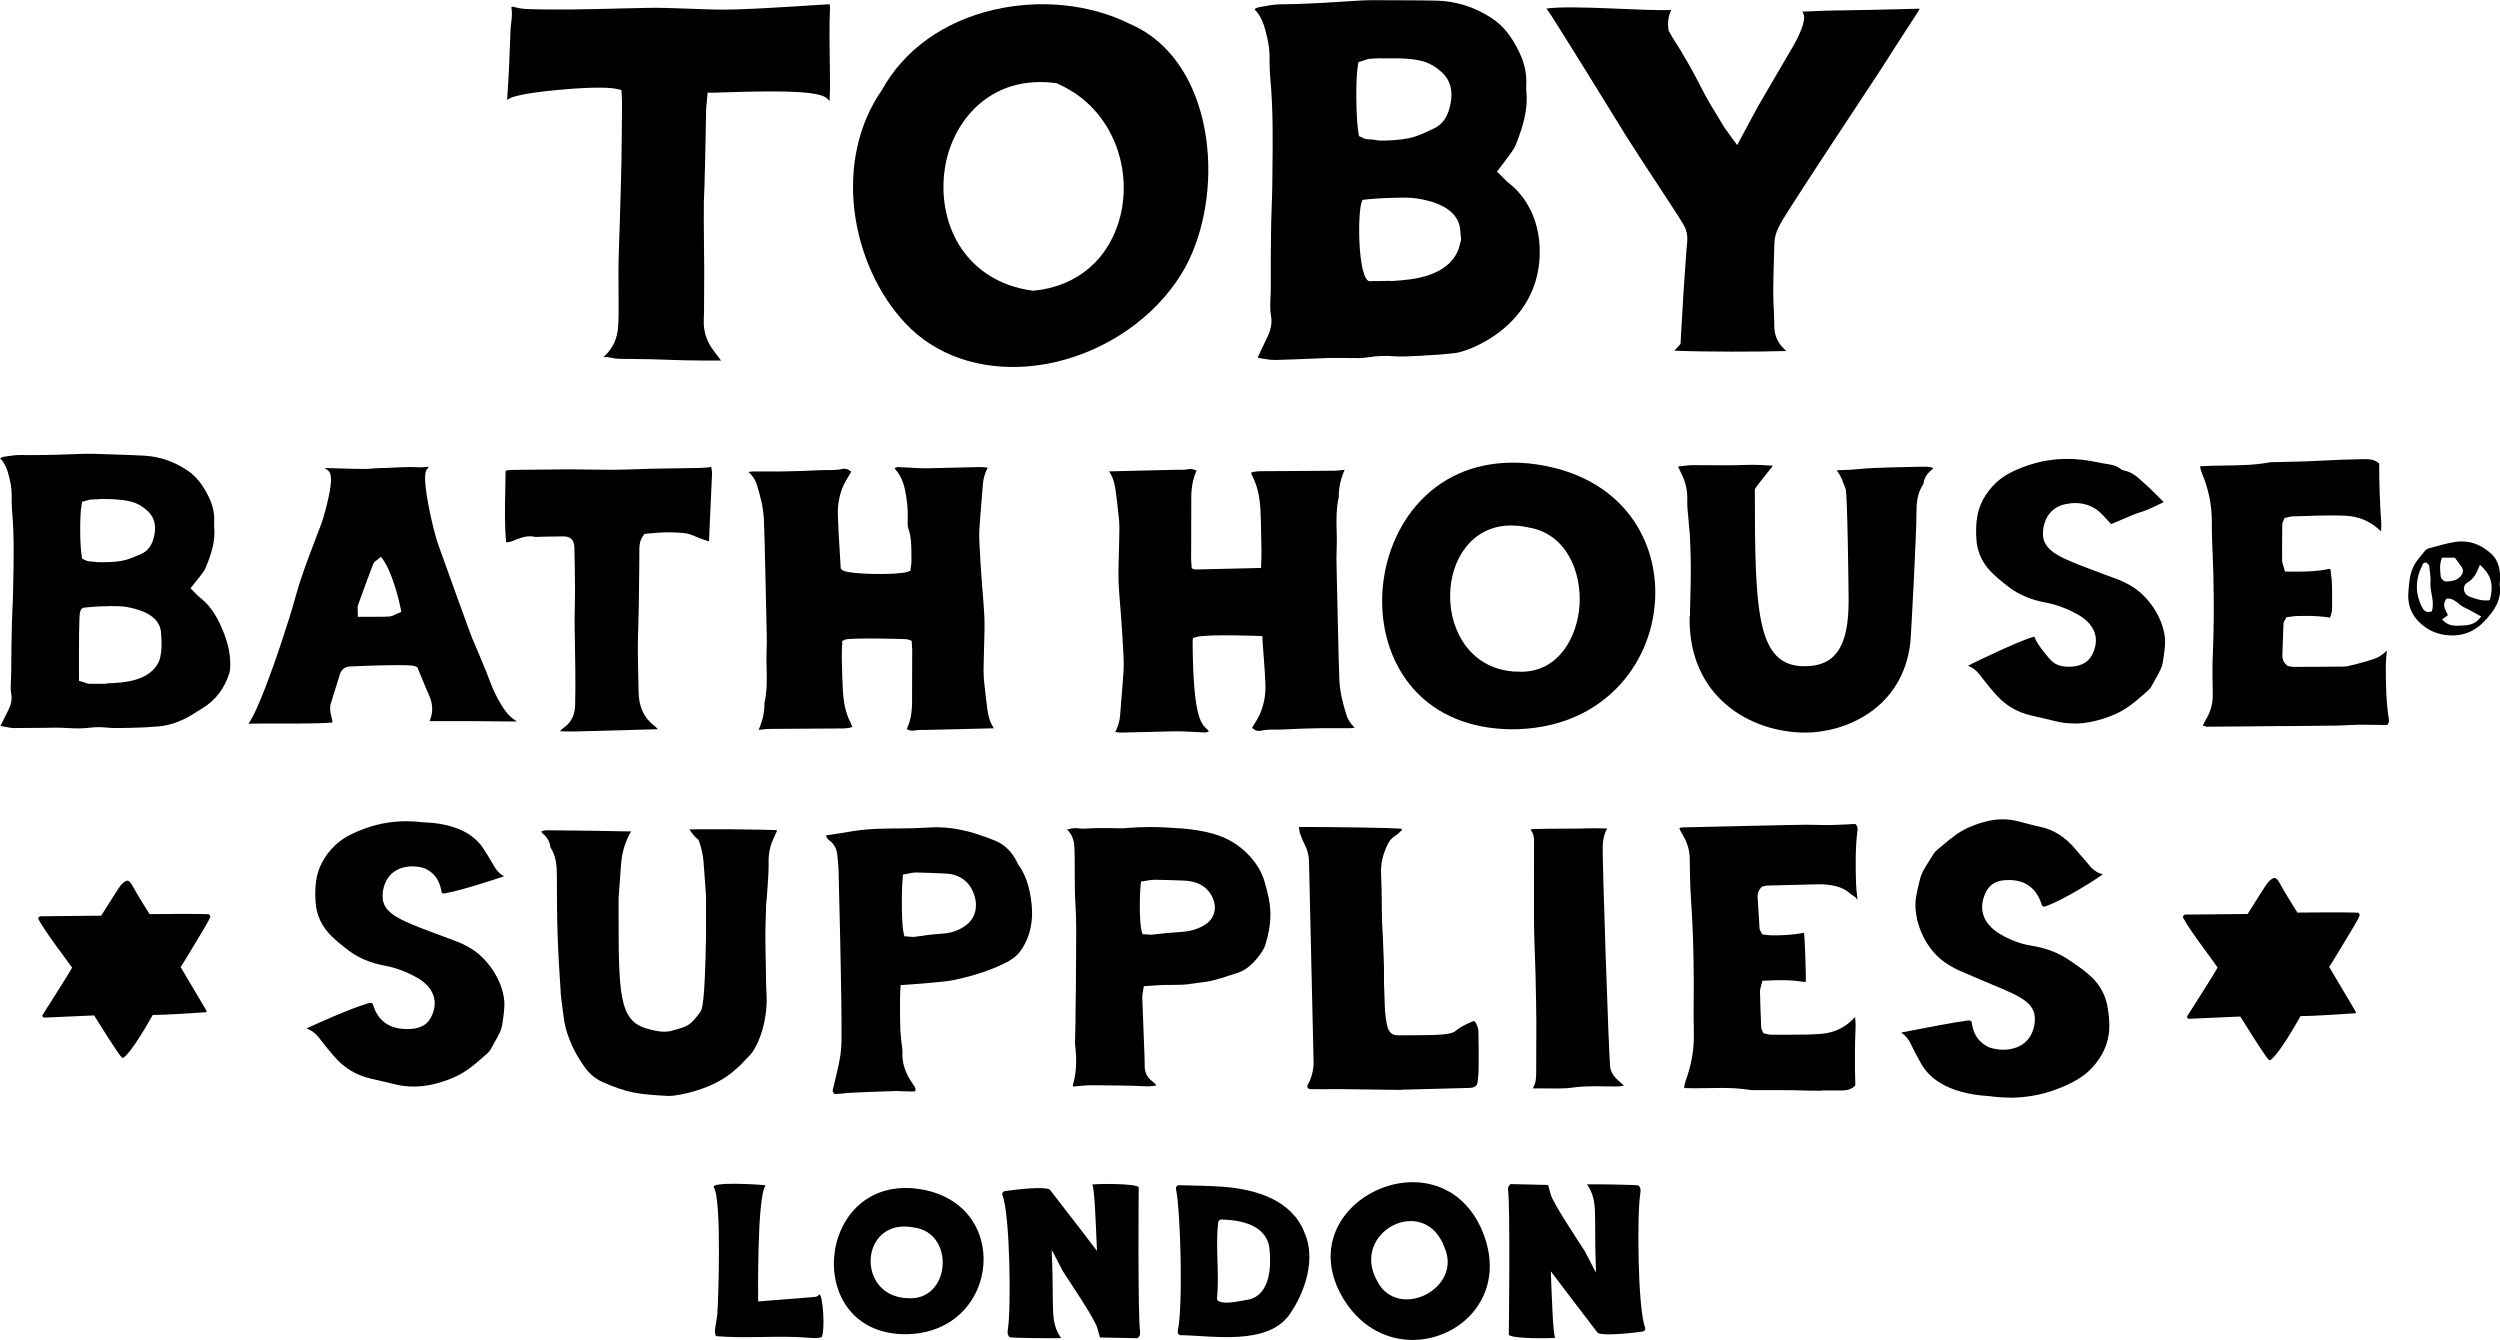
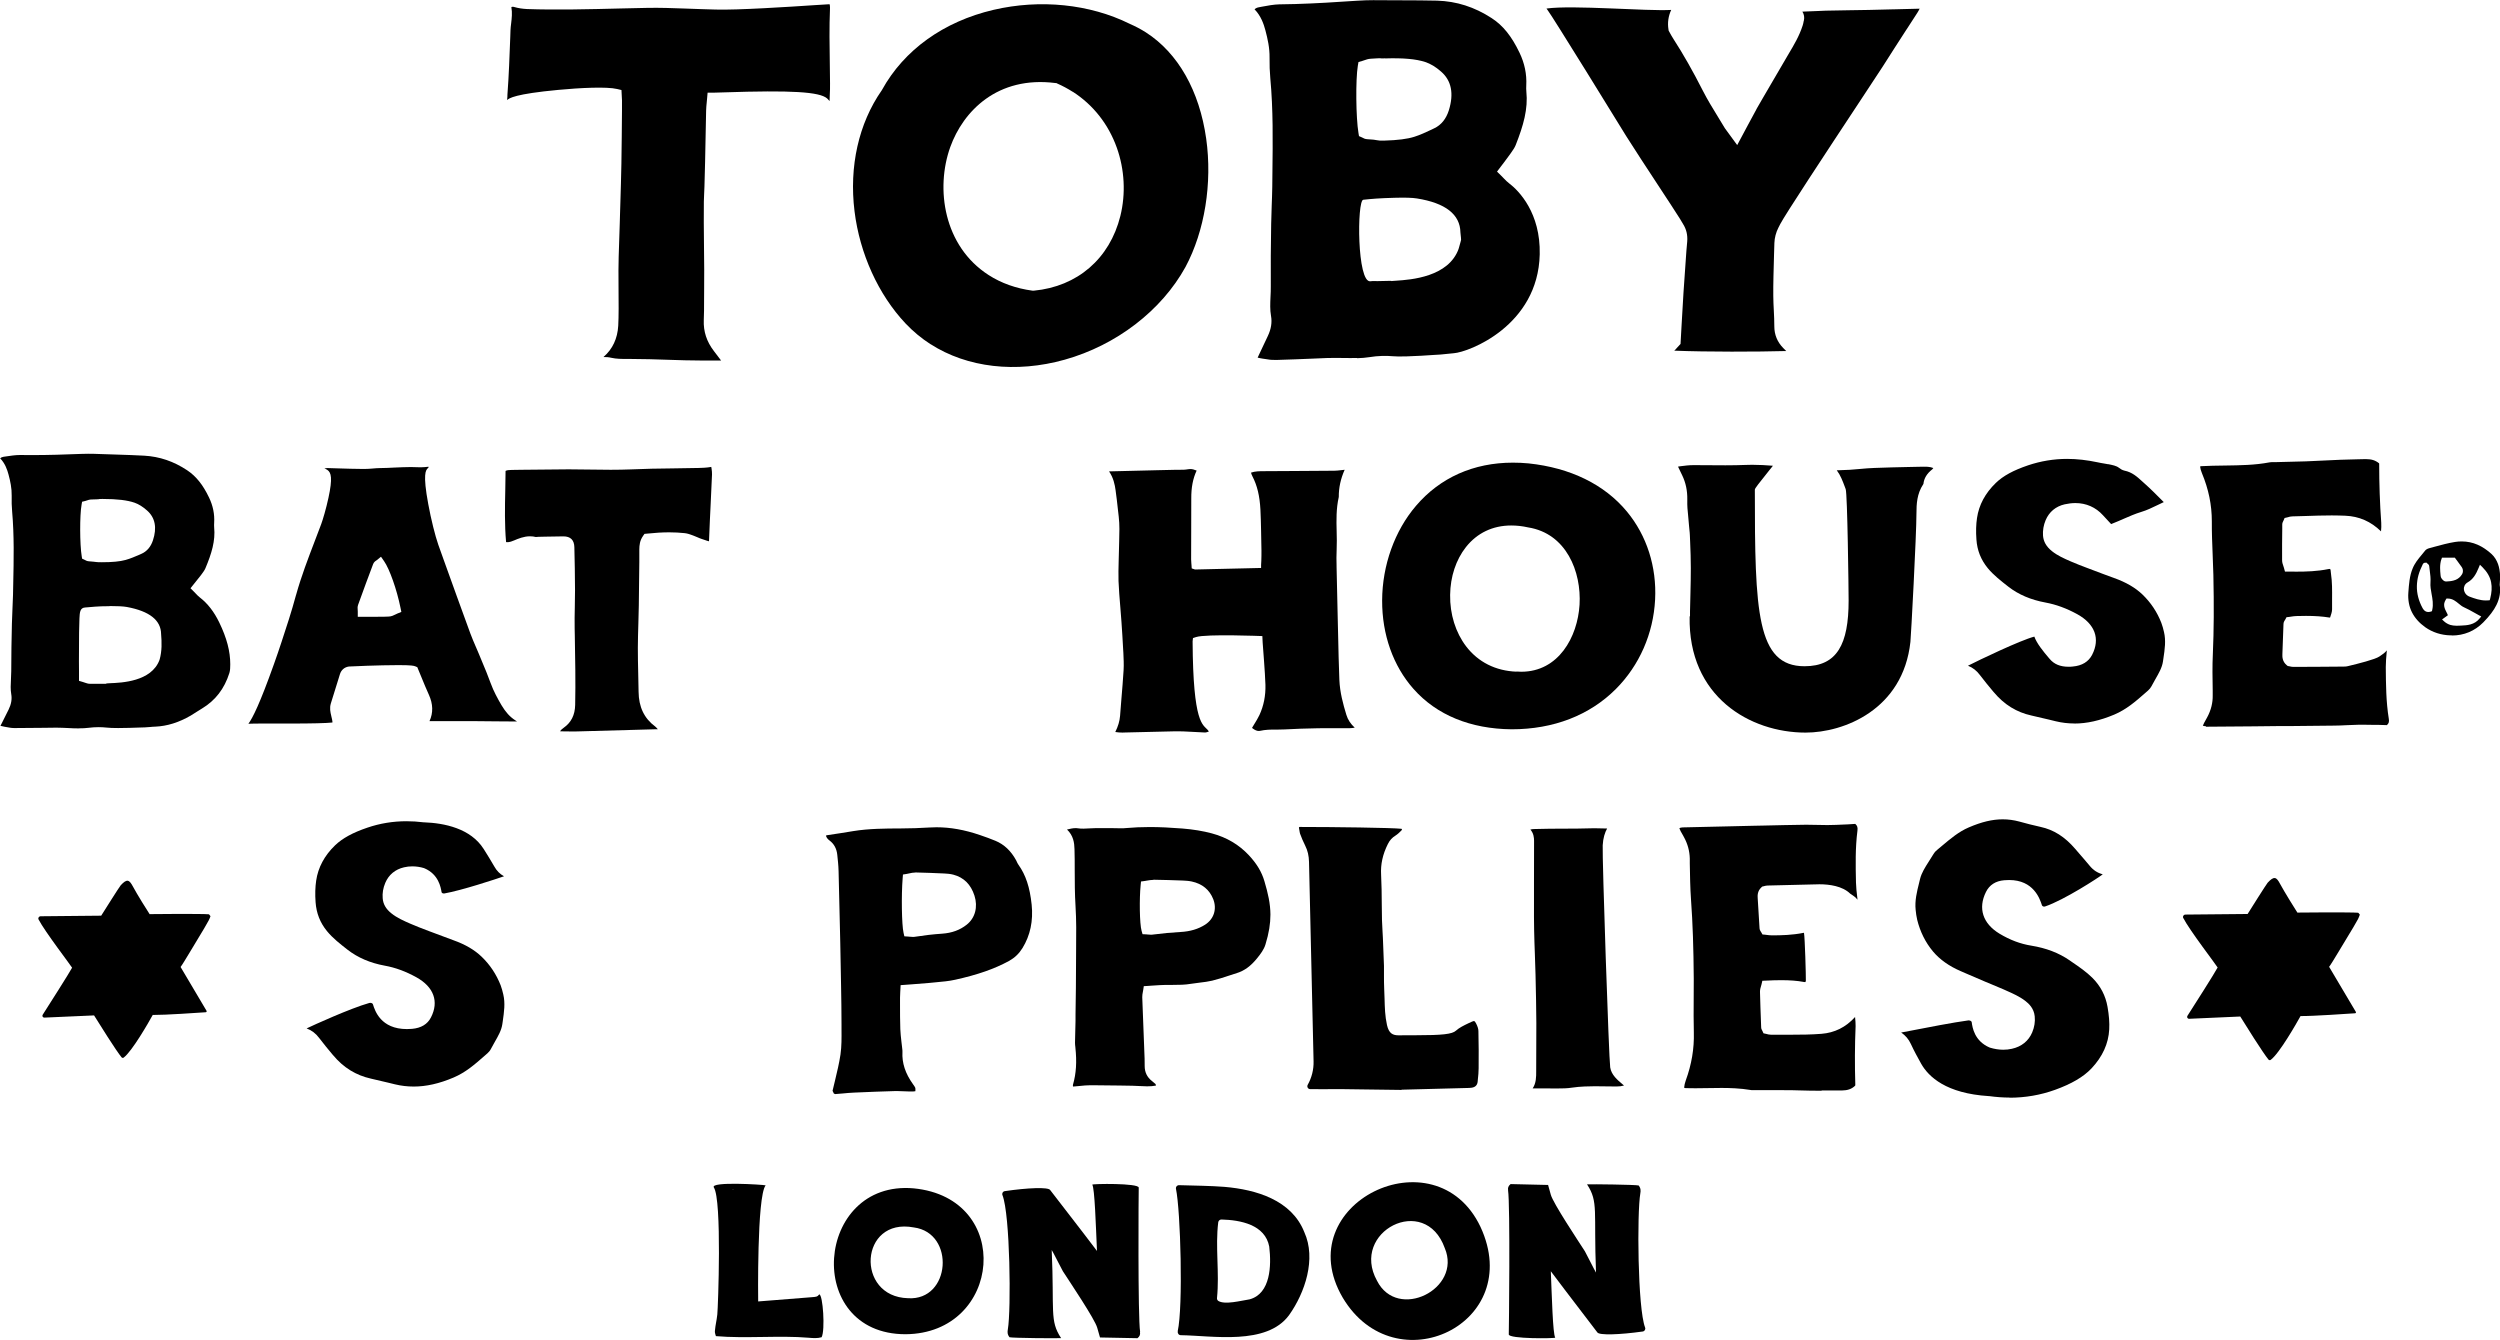
<svg xmlns="http://www.w3.org/2000/svg" viewBox="0 0 340.16 182.31" data-name="Layer 2" id="Layer_2">
  <g data-name="Layer 1" id="Layer_1-2">
    <g>
      <g>
        <path d="M152.78,99.68c-.37,0-.71-.03-1.03-.08.38-.76.59-1.47.65-2.18.06-.76.12-1.53.18-2.29.11-1.29.22-2.62.3-3.94.05-.79,0-1.59-.03-2.35l-.02-.32c-.07-1.43-.17-2.84-.24-3.91-.05-.64-.1-1.3-.15-1.93-.1-1.19-.2-2.42-.25-3.62-.03-.89,0-1.81.02-2.71.02-.5.03-1.03.04-1.54,0-.39.02-.8.03-1.19.03-1.08.07-2.2-.06-3.31-.04-.35-.08-.7-.12-1.05-.09-.84-.19-1.7-.31-2.56-.1-.75-.3-1.72-.89-2.56,2.18-.06,4.4-.11,6.55-.16l2.66-.06c.08,0,.17,0,.25,0h.26c.31,0,.66,0,1.02-.07.1-.02.21-.03.31-.03.27,0,.54.07.87.21-.51,1.09-.74,2.31-.73,3.81,0,1.55,0,3.12-.01,4.65,0,.79-.01,2.85-.01,3.64,0,.18.01.34.03.51,0,.07.01.15.02.23l.03.47.45.15s8.99-.21,8.99-.21v-.41c.01-.18.02-.37.03-.56.01-.44.03-.89.02-1.36-.03-1.41-.06-4.13-.14-5.59-.1-1.89-.44-3.3-1.09-4.55-.1-.2-.16-.36-.19-.5.55-.2,1.19-.2,1.85-.2h.1c1.19,0,2.38-.02,3.58-.02,1.9-.01,3.86-.02,5.79-.04.31,0,.6-.04.88-.07.19-.02.36-.04.54-.06-.55,1.24-.81,2.45-.8,3.7-.36,1.58-.33,3.15-.29,4.68.02.82.04,1.66,0,2.47-.04.75-.03,1.51-.01,2.24v.15c.05,2.62.12,5.2.16,7.15.02.7.03,1.4.05,2.1.04,2,.09,4.07.17,6.1.07,1.69.5,3.28.95,4.75.2.67.59,1.25,1.14,1.75-.23.04-.45.07-.66.07-.37,0-.79,0-1.3,0-.26,0-.52,0-.78,0-.26,0-.52,0-.79,0-.57,0-1.01,0-1.43.01-1.67.03-3.16.08-4.57.16-.28.02-.58.02-.85.02h-.4c-.67,0-1.38.01-2.09.17-.06.01-.12.02-.19.02-.25,0-.51-.11-.82-.34-.05-.04-.08-.06-.09-.08,0-.02.02-.06.06-.11.09-.14.18-.29.26-.43.23-.38.48-.77.68-1.2.59-1.27.86-2.66.82-4.12-.05-1.69-.34-5.11-.38-5.77l-.04-.86s-7.64-.31-9.01.13l-.43.14-.05.45c.06,11.29,1.42,11.3,2.06,12.05.08.09.12.16.15.21-.06.03-.16.07-.32.11-.04,0-.14.03-.19.03-.46-.02-.91-.04-1.36-.07-.54-.03-1.08-.06-1.61-.08-.19,0-.39-.01-.61-.01-.2,0-.4,0-.6,0-2.15.05-4.44.1-6.76.16-.07,0-.13,0-.2,0Z" />
-         <path d="M124.24,99.43c-.27,0-.54-.07-.87-.21.51-1.09.74-2.31.73-3.81,0-1.55,0-3.12.01-4.65,0-.79.01-1.58.01-2.37,0-.18-.01-.34-.03-.51,0-.07-.01-.15-.02-.23l-.03-.47-.45-.15s-.07-.03-.11-.04c-.14-.06-7.94-.25-8.52.05l-.37.19v.41c-.01.18-.02.37-.03.56-.01.44-.03.89-.02,1.36.03,1.41.06,2.86.14,4.31.1,1.89.44,3.3,1.09,4.55.1.2.16.36.19.5-.55.2-1.19.2-1.85.2h-.1c-1.19,0-2.38.02-3.58.02-1.9.01-3.86.02-5.79.04-.31,0-.6.04-.88.07-.19.02-.36.04-.54.06.55-1.24.81-2.45.8-3.7.36-1.58.33-3.15.29-4.68-.02-.82-.04-1.66,0-2.47.04-.75.03-1.51.01-2.24v-.15c-.05-2.62-.12-5.2-.16-7.15-.02-.7-.03-1.4-.05-2.1-.04-2-.09-4.07-.17-6.1-.07-1.69-.5-3.28-.95-4.75-.2-.67-.59-1.25-1.14-1.75.23-.04.45-.07.66-.07.37,0,.79,0,1.3,0,.26,0,.52,0,.78,0,.26,0,.52,0,.79,0,.57,0,1.01,0,1.43-.01,1.67-.03,3.16-.08,4.57-.16.28-.02.58-.02.85-.02h.4c.67,0,1.38-.01,2.09-.17.06-.01.12-.02.19-.02.25,0,.51.11.82.34.05.04.08.06.09.08,0,.02-.02.06-.06.11-.09.14-.18.29-.26.43-.23.38-.48.77-.68,1.2-.59,1.27-.86,2.66-.82,4.12.05,1.69.16,3.39.26,5.03.04.68.08,1.35.12,2.01v.25s.19.19.19.19c.62.67,7.5.73,8.87.29l.43-.14.05-.45c.01-.09.02-.17.04-.25.03-.21.06-.42.06-.65,0-.3-.01-.61-.01-.91,0-1.15-.01-2.34-.42-3.54-.12-.35-.1-.83-.08-1.29,0-.09,0-.19,0-.28.03-1.11-.09-2.27-.37-3.65-.22-1.1-.64-2.01-1.28-2.76-.08-.09-.12-.16-.15-.21.06-.03.16-.07.32-.11.04,0,.14-.03.19-.03.46.02.91.04,1.36.07.54.03,1.08.06,1.61.08.19,0,.39.01.61.01.2,0,.4,0,.6,0,2.15-.05,4.44-.1,6.76-.16.07,0,.13,0,.2,0,.37,0,.71.03,1.03.08-.38.76-.59,1.47-.65,2.18-.06.76-.12,1.53-.18,2.29-.11,1.29-.22,2.62-.3,3.94-.05.79,0,1.59.03,2.35l.02.32c.07,1.43.17,2.84.24,3.91.05.64.1,1.3.15,1.93.1,1.19.2,2.42.25,3.62.03.89,0,1.81-.02,2.71-.02.5-.03,1.03-.04,1.54,0,.39-.02.8-.03,1.19-.03,1.08-.07,2.2.06,3.31.04.35.08.7.12,1.05.09.84.19,1.7.31,2.56.1.75.3,1.72.89,2.56-2.18.06-4.4.11-6.55.16l-2.66.06c-.08,0-.17,0-.25,0h-.26c-.31,0-.66,0-1.02.07-.1.02-.21.03-.31.03Z" />
        <path d="M10.73,99.11c-.49,0-.99-.02-1.48-.05-.5-.02-1.02-.05-1.54-.05h-.14c-.56,0-1.12.01-1.68.02-1.2.01-2.43.03-3.64.03h-.37c-.33,0-.68-.07-1.06-.14l-.22-.04c-.19-.03-.37-.08-.54-.12l.15-.29c.33-.66.65-1.3.97-1.94.35-.71.47-1.41.35-2.08-.11-.64-.08-1.3-.04-2,.02-.36.04-.74.04-1.12,0-2.15.04-4.29.09-6.48.01-.62.04-1.25.07-1.87.03-.66.06-1.35.08-2.03,0-.51.02-1.01.03-1.52.07-3.22.14-6.56-.15-9.85-.06-.67-.08-1.38-.06-2.13.02-1.02-.19-1.99-.43-2.88-.17-.64-.46-1.51-1.14-2.21.12-.11.27-.18.47-.21l.28-.04c.68-.1,1.31-.2,1.94-.2.03,0,.07,0,.1,0,.51,0,1.04.01,1.58.01,2.21,0,4.4-.07,6.64-.16.3-.01.61-.02.95-.02.5,0,1.05.01,1.72.04.47.02,1.13.04,1.85.06,1.47.05,3.13.1,4.07.16,2.1.12,4.01.77,5.85,1.99,1.21.81,2.13,1.95,2.97,3.7.54,1.12.77,2.27.7,3.43-.02.24-.01.44,0,.63.18,1.83-.34,3.55-1.19,5.57-.11.26-.3.52-.5.79l-.11.15c-.2.27-.41.53-.66.83-.11.14-.23.29-.36.45l-.4.5.45.45c.11.11.21.21.29.3.18.19.34.36.54.51,1.05.81,1.92,1.92,2.64,3.41,1.02,2.11,1.49,3.91,1.49,5.67,0,.41-.01.84-.12,1.19-.68,2.15-1.9,3.73-3.72,4.83-.23.14-.46.29-.69.43-.29.19-.56.36-.84.53-1.64.95-3.22,1.44-4.83,1.51-.24,0-.48.03-.72.05-.24.02-.48.04-.7.05-.19,0-.41.01-.67.02-.83.03-1.97.07-2.96.07-.69,0-1.22-.02-1.55-.06-.36-.04-.74-.06-1.12-.06-.45,0-.91.03-1.38.09-.39.05-.81.07-1.3.07ZM14.9,82.48c-1.69,0-2.36.11-3.34.18-.68.05-.71.68-.75,1.48-.02.46-.04,1.11-.05,1.92-.02,1.48-.02,3.16-.02,3.93,0,.45,0,.9.01,1.39v1.26s.51.15.51.15c.11.03.21.07.3.1.21.07.42.15.68.15.26,0,.52,0,.78,0,.37,0,.73,0,1.1,0h0c.77,0-.04-.02.53-.06.09,0,.2-.01.34-.02,1.53-.06,5.61-.21,6.71-3.16v-.03s.02-.03.02-.03c.33-1.18.29-2.37.2-3.47-.02-1.88-1.58-3.11-4.65-3.68-.49-.09-1.27-.13-2.38-.13ZM13.96,67.89c-.8,0-.15.03-.82.05-.23,0-.45.01-.65.02-.29,0-.53.08-.72.15-.06.02-.11.04-.16.05l-.44.11-.07.4c-.26,1.42-.25,5.42.02,7.02l.05.32.32.15s.02.01.04.02c.11.06.29.17.54.19,1.22.09.86.13,1.79.13,1.42,0,2.47-.1,3.22-.31.66-.18,1.27-.45,1.86-.7.1-.04.2-.08.29-.13.74-.32,1.29-.95,1.58-1.84.57-1.72.3-3.09-.8-4.06-.59-.52-1.13-.86-1.7-1.06-.97-.34-2.36-.51-4.34-.51Z" />
        <path d="M229.95,83.86v-.66c.02-.85.04-1.71.06-2.54.03-1.1.05-2.24.05-3.37,0-1.17-.04-2.36-.09-3.5-.01-.32-.02-.64-.04-.96,0-.25-.04-.49-.06-.73-.02-.18-.04-.35-.05-.52-.04-.6-.08-1.06-.13-1.47-.07-.68-.13-1.21-.11-2.14.02-1.21-.21-2.3-.7-3.31-.17-.35-.34-.71-.51-1.06l-.04-.09s.02-.02.02-.03c.12-.01.24-.03.36-.05.56-.07,1.08-.14,1.6-.14.26,0,.51,0,.77,0,.61,0,1.23,0,1.84.01.62,0,1.23.01,1.85.01,1.05,0,1.92-.02,2.71-.05.3-.01.61-.02.93-.02.98,0,1.93.06,2.82.13-.08.12-.18.24-.29.37-.06.08-.13.15-.19.23-1.49,1.89-1.98,2.45-1.98,2.67,0,16.59.24,24.01,6.76,24.01,4.44,0,6-3.01,6-8.93,0-1.47-.16-14.56-.4-15.17-.04-.12-.09-.23-.13-.35-.28-.74-.56-1.51-1.08-2.21.19,0,.38-.01.56-.02.4-.01.81-.03,1.22-.05.45-.03.91-.07,1.35-.11.66-.06,1.33-.12,1.99-.14,1.56-.06,3.15-.1,4.68-.13.47-.01.94-.02,1.41-.03h.03c.2,0,.4-.01.6-.01.23,0,.43,0,.6.02.24.02.47.07.66.15.01,0,.02.01.03.01,0,.01-.01.02-.02.04-.05.07-.09.12-.12.14-.73.57-1.12,1.22-1.2,1.98-.01.02-.03.05-.04.07-.84,1.27-.91,2.65-.91,3.96,0,2.84-.74,16.75-.82,17.46-1,9.23-9.06,12.35-14.27,12.35-7.52,0-16-4.86-15.77-15.82Z" />
        <path d="M300.15,98.81c-.21,0-.33-.03-.42-.07.09-.25.24-.51.39-.78.07-.13.15-.26.21-.38.51-.96.76-1.94.74-2.97v-.66c-.03-1.64-.06-3.35.02-5,.14-3.16.16-6.57.07-10.72-.02-.95-.06-1.91-.1-2.83-.06-1.47-.12-2.98-.11-4.47,0-2.23-.44-4.37-1.35-6.56-.13-.31-.21-.59-.25-.9.06-.03.11-.04.15-.04.46-.02,1-.05,1.55-.06.6-.02,1.21-.03,1.8-.03,1.95-.03,3.96-.05,5.95-.43.14-.03.32-.03.51-.03.1,0,.19,0,.29,0,.65-.02,1.3-.04,1.95-.05,1.45-.03,2.96-.07,4.44-.16,1.62-.1,3.27-.14,4.87-.18l.94-.02s.09,0,.13,0c.76,0,1.28.17,1.76.56,0,0,.02.02.03.04,0,.03,0,.06,0,.07,0,2.66.09,5.35.28,7.99.03.37,0,.76-.03,1.17-1.38-1.35-2.98-2.05-4.87-2.13-.58-.02-1.18-.04-1.83-.04-1.2,0-2.41.04-3.59.08-.59.02-1.18.04-1.77.05-.23,0-.44.06-.59.11-.04.01-.08.02-.12.03l-.35.08-.14.33s-.03.06-.04.08c-.05.1-.14.26-.14.48v.56c-.02,1.41-.03,2.86-.02,4.3,0,.3.09.55.17.78.03.09.06.17.08.25l.14.51h.53c.35.01.69.01,1.04.01,1.29,0,2.82-.04,4.34-.35.08-.02.14-.02.2-.02.02,0,.03,0,.04,0,.01.03.04.08.06.18.01.05.02.12.02.2,0,.09.02.17.03.26.17,1.14.16,2.27.15,3.48,0,.45-.01.92,0,1.38,0,.32-.13.71-.26,1.08,0,.02-.01.03-.02.04-.03,0-.06,0-.12-.01-.92-.15-1.92-.22-3.15-.22-.36,0-.76,0-1.26.02-.28,0-.54.05-.77.08-.09.01-.17.03-.25.04l-.37.04-.17.32s-.04.07-.06.09c-.07.11-.17.27-.18.5-.05,1.24-.1,2.58-.15,4.1-.01.35-.03,1,.58,1.51l.15.12.19.03s.06.01.09.02c.12.03.3.07.49.07,2.39,0,4.74-.03,6.51-.04h.18c.24,0,.49,0,.75-.07,1.34-.32,3.69-.91,4.25-1.3.05-.04.11-.07.16-.11.27-.18.6-.4.86-.73,0,.09-.02.18-.02.27-.06.65-.12,1.32-.12,1.99v.05c.02,2.29.03,4.66.41,7,.07.4,0,.64-.26.86-.04,0-.08,0-.12,0-.3-.01-.64-.03-.98-.03h-.53c-.47-.01-.95-.02-1.42-.02-.27,0-.53,0-.8,0-.54.01-1.09.04-1.61.06-.58.03-1.17.06-1.75.06-1.95.03-3.93.04-5.85.06h-1.56c-1.2.02-2.39.03-3.59.04-2.14.02-4.28.03-6.42.05h-.02Z" />
        <path d="M33.79,98.49c.58-.78,1.57-2.75,3.46-8.06l.03-.08c.71-1.99,1.37-4.03,2-6l.02-.06c.35-1.09.67-2.21.97-3.3l.03-.09c.69-2.48,1.63-4.93,2.54-7.31.29-.75.58-1.53.87-2.29.21-.56.67-2.11.98-3.56.58-2.68.38-3.44-.15-3.8-.11-.07-.21-.13-.3-.17-.03-.02-.07-.03-.1-.05.11-.02.24-.03.38-.03.04,0,.08,0,.13,0,.44.01.87.03,1.31.04,1.15.04,2.34.07,3.51.08h.07c.4,0,.79-.03,1.17-.06.34-.03.66-.06.98-.06.66,0,1.32-.04,1.97-.07.74-.03,1.5-.07,2.24-.07.43,0,.82.01,1.19.03.08,0,.16,0,.25,0,.32,0,.63-.04.93-.07,0,0,.02,0,.03,0,.01.03.02.05.03.06-.02.03-.06.07-.13.15-.26.27-.7.72.07,4.87.38,2.08.95,4.34,1.36,5.51l.7,1.96c1.2,3.33,2.43,6.77,3.67,10.14.23.62.49,1.22.74,1.8.14.32.29.66.42.98.14.35.29.69.43,1.04.4.95.81,1.93,1.16,2.91.41,1.13.98,2.16,1.49,3.03.55.93,1.14,1.58,1.87,2.05.08.05.16.1.24.16-.96,0-1.93-.02-2.87-.02-1.03-.01-2.06-.02-3.09-.03-.7,0-1.4,0-2.1,0h-1.01c-.97,0-1.79,0-2.61,0,0,0-.21,0-.23,0,.52-1.13.49-2.33-.09-3.6-.36-.78-.67-1.56-1.01-2.38-.15-.36-.3-.72-.45-1.09l-.11-.27-.26-.11c-.21-.09-.54-.17-2.32-.17-2.55,0-6.55.17-6.72.19-.6.08-1.05.46-1.23,1.05l-.34,1.1c-.29.94-.59,1.91-.89,2.86-.2.64-.06,1.23.04,1.65l.04.18c.05.22.11.43.13.63,0,.05,0,.1,0,.15-.83.09-2.77.14-5.78.14-.58,0-1.15,0-1.7,0-.52,0-1.01,0-1.48,0-1.28,0-2.03,0-2.5.03ZM51.21,76.26c-.12.07-.33.21-.44.49-.62,1.64-1.34,3.58-2.04,5.53-.1.27-.08.52-.06.73,0,.07.01.14.01.2v.71h.71c.34,0,.67,0,1,0,.32,0,.63,0,.95,0,.62,0,1.1,0,1.56-.03.37-.01.68-.17.94-.3.08-.04.16-.08.23-.11l.54-.22-.12-.58c-.49-2.44-1.49-5.27-2.22-6.31l-.43-.62-.58.47s-.02.01-.03.02Z" />
        <path d="M282.25,98.44c-.85,0-1.7-.1-2.53-.3-.3-.07-.6-.14-.9-.22-.78-.19-1.59-.38-2.4-.56-2.05-.45-3.72-1.49-5.13-3.17l-.03-.03c-.63-.76-1.29-1.54-1.88-2.33-.43-.58-.96-.99-1.61-1.25,1.42-.73,7.14-3.47,9.03-3.96.33.92,1.17,1.96,1.97,2.9l.13.15c.59.7,1.42,1.05,2.54,1.05.19,0,.38,0,.59-.03,1.26-.11,2.14-.65,2.63-1.59,1.13-2.19.39-4.2-2.02-5.53-1.46-.8-2.88-1.32-4.34-1.59-1.96-.36-3.66-1.08-5.03-2.15-1-.78-2.04-1.59-2.81-2.53-.93-1.14-1.44-2.41-1.54-3.9-.08-1.09-.05-2.05.08-2.92.26-1.78,1.12-3.38,2.56-4.77.99-.96,2.39-1.72,4.4-2.4,1.7-.57,3.48-.87,5.3-.87,1.33,0,2.72.16,4.13.46.3.07.61.12.91.17.17.03.33.06.5.09h.07c.56.12,1.09.21,1.44.49.19.15.45.32.76.39,1.04.21,1.72.83,2.44,1.49.1.1.21.19.31.28.77.68,1.5,1.42,2.22,2.14.12.12.25.25.37.37,0,0,0,0,0,0-.3.14-.6.28-.88.42-.73.35-1.42.69-2.16.91-.86.26-1.65.61-2.41.94-.24.1-.47.21-.71.31-.31.13-.61.26-.95.39l-.05.02-.14-.15c-.33-.36-.66-.71-.98-1.06-.98-1.08-2.28-1.65-3.74-1.65-.47,0-.96.06-1.46.17-1.22.28-2.11,1.03-2.59,2.15-.29.69-.41,1.41-.36,2.12.07.82.45,1.48,1.2,2.09.78.63,1.7,1.03,2.6,1.42l.17.07c.66.29,1.33.54,1.99.79.16.06.82.31.82.31.95.36,1.92.73,2.9,1.08,1.62.58,2.88,1.31,3.86,2.25,1.13,1.09,1.99,2.38,2.56,3.85.15.39.26.81.36,1.24.28,1.17.11,2.35-.08,3.61-.02.14-.04.27-.06.41-.12.83-.57,1.6-1.04,2.42-.18.31-.36.63-.53.96-.1.19-.26.39-.45.56-.13.12-.27.23-.4.35-1.31,1.15-2.55,2.23-4.2,2.93-1.95.82-3.73,1.22-5.44,1.22Z" />
        <path d="M77.45,99.52c-.43,0-.85,0-1.26-.02.12-.17.3-.33.5-.47,1.03-.72,1.54-1.74,1.57-3.11.07-3.15,0-6.34-.05-9.43l-.02-.98c-.02-.96,0-1.94.02-2.89.01-.75.03-1.53.03-2.3,0-2-.05-3.99-.09-5.86-.02-.98-.52-1.48-1.49-1.48-.84,0-1.69.02-2.5.04-.3,0-.6.02-.89.02-.1,0-.19.01-.26.02-.03,0-.07,0-.09.01-.26-.07-.53-.1-.81-.1-.83,0-1.57.31-2.23.59h-.02c-.33.15-.59.21-.82.21-.06,0-.12,0-.18-.01-.21-2.37-.16-4.75-.11-7.06.02-.86.04-1.75.04-2.63.2-.1.47-.13.85-.13l1.33-.02c2.07-.03,4.22-.05,6.33-.06h.15c.94,0,1.89.02,2.81.03.93.01,1.89.03,2.84.03,1,0,1.88-.02,2.68-.05,1.93-.09,3.9-.12,5.8-.14.99-.02,2-.03,3.01-.05h.28c.62-.02,1.25-.03,1.91-.15.01.08.03.16.04.24.04.28.07.55.06.79-.06,1.38-.12,2.79-.19,4.15-.03.69-.06,1.39-.1,2.08-.04.79-.07,1.59-.1,2.39l-.02.47c-.18-.04-.36-.1-.55-.17-.14-.05-.29-.1-.45-.15-.17-.05-.34-.13-.53-.21-.16-.07-.33-.15-.51-.21-.06-.02-.12-.04-.18-.07-.33-.12-.7-.26-1.1-.3-.66-.07-1.37-.11-2.1-.11-.92,0-1.92.06-3.04.18l-.32.03-.18.26c-.47.66-.51,1.3-.52,1.85v1.74c-.03,1.94-.04,3.95-.07,5.92-.01.81-.04,1.63-.06,2.43-.03,1.08-.07,2.19-.07,3.29,0,1.16.02,2.34.05,3.48.02.82.04,1.67.05,2.5.02,2.08.76,3.63,2.26,4.74.11.08.23.23.36.38-.05,0-.1,0-.12,0h-.22s-.08,0-.13,0c-3.86.11-7.3.21-10.52.29-.36,0-.73.01-1.08.01Z" />
        <path d="M205.67,99.23c-5.58-.05-10.2-1.94-13.34-5.49-2.77-3.12-4.29-7.4-4.27-12.05.02-4.77,1.7-9.47,4.61-12.87,3.28-3.84,7.84-5.87,13.18-5.87.69,0,1.41.03,2.13.1,5.69.6,10.32,2.86,13.38,6.55,2.71,3.27,4.07,7.52,3.84,11.99-.24,4.63-2.14,8.95-5.34,12.16-3.58,3.58-8.48,5.48-14.18,5.48h-.02ZM206.33,91.37c.22.02.44.03.66.03h0c5.07,0,7.66-4.72,7.93-9.11.27-4.5-1.8-9.71-7-10.53-.79-.18-1.56-.26-2.3-.26-2.51,0-4.64,1.02-6.16,2.94-1.35,1.71-2.12,4.02-2.15,6.5-.04,2.63.74,5.12,2.18,7.01,1.64,2.14,4.01,3.33,6.84,3.44Z" />
        <path d="M333.59,86.45c-.06,0-.12,0-.18,0-1.25-.03-2.43-.41-3.41-1.1-.82-.58-1.43-1.27-1.82-2.04-.2-.39-.34-.82-.42-1.26-.08-.45-.11-.93-.07-1.43h0c.04-.55.08-1.11.16-1.66.09-.6.22-1.12.41-1.58.29-.74.77-1.32,1.28-1.93.14-.17.29-.35.44-.54.1-.13.31-.25.52-.31.24-.06.49-.13.73-.2.92-.25,1.87-.51,2.81-.66.31-.05.62-.07.92-.07.75,0,1.47.15,2.16.45.66.29,1.3.72,1.9,1.27.2.18.37.4.52.63.14.22.25.46.35.72.17.48.26,1.02.29,1.66,0,.19,0,.39-.03.64-.01.14-.02.3-.03.48v.04s0,.03,0,.03c.15.92,0,1.81-.44,2.72-.37.75-.94,1.51-1.8,2.38-.57.58-1.23,1.03-1.95,1.33-.72.3-1.5.45-2.32.45ZM332.28,84.29l.28.26c.24.22.53.38.84.48.25.07.53.11.85.11h0c.11,0,.22,0,.35-.01.09,0,.18,0,.27-.01.42-.02.85-.04,1.27-.16.5-.14.9-.39,1.22-.78l.25-.3-.34-.18c-.2-.11-.41-.23-.61-.34-.46-.26-.93-.52-1.42-.74-.24-.11-.45-.28-.68-.47-.4-.33-.85-.71-1.51-.71h-.17s-.09.14-.09.14c-.1.16-.17.33-.21.49-.03.15-.03.31,0,.47.05.27.17.51.29.74.08.15.15.29.2.43l-.8.58ZM329.96,76.56s-.05,0-.08.02c-.13.04-.2.13-.22.18-.25.5-.45.99-.59,1.48-.14.5-.21,1.01-.22,1.5-.01.51.05,1.01.18,1.51.13.5.33,1.01.6,1.5.08.14.17.25.27.34.15.12.32.18.51.18h0c.1,0,.21-.02.32-.05l.17-.06.04-.18c.17-.75.04-1.47-.09-2.17-.1-.54-.19-1.05-.15-1.57.04-.55-.03-1.09-.1-1.62-.03-.19-.05-.39-.07-.59-.02-.18-.15-.28-.23-.34-.01-.01-.03-.03-.04-.03l-.13-.12-.16.04s0,0,0,0ZM337.26,77.25c-.36.88-.75,1.56-1.5,1.99-.18.1-.32.25-.41.42-.08.16-.12.35-.1.54.02.21.1.41.23.59.14.18.33.32.56.4.65.24,1.39.51,2.19.51h0c.1,0,.2,0,.31-.01l.22-.02.06-.21c.22-.84.26-1.57.13-2.23-.07-.37-.21-.73-.4-1.06-.2-.35-.46-.68-.78-1l-.34-.33-.18.43ZM332.17,76.13c-.11.36-.16.73-.16,1.13,0,.34.03.67.06.98,0,.05.01.11.02.16.02.2.16.37.24.46.11.12.28.26.48.26h0s.02,0,.02,0h.04c.32-.02.65-.04.97-.13.39-.1.7-.29.95-.57.17-.19.27-.37.31-.56.02-.12.02-.23,0-.35-.02-.11-.07-.23-.14-.34-.2-.29-.4-.57-.61-.84-.08-.11-.16-.22-.24-.32l-.09-.13h-1.76l-.07.23Z" />
      </g>
      <g>
-         <path d="M91.05,149.12s-.05,0-.07,0l-.38-.02c-1.46-.08-2.97-.17-4.41-.45-1.24-.25-2.56-.69-4.17-1.41-.98-.43-1.81-1.12-2.47-2.04-.93-1.3-1.63-2.58-2.13-3.93-.39-1.06-.62-1.96-.72-2.84-.05-.44-.11-.88-.17-1.31-.1-.68-.19-1.32-.23-1.98-.17-2.55-.34-5.27-.43-7.97-.08-2.51-.1-5.01-.1-8,0-1.25-.06-2.58-.83-3.81-.01-.02-.03-.05-.05-.08-.07-.74-.42-1.36-1.09-1.91-.02-.02-.06-.07-.11-.14-.04-.05-.04-.09-.04-.1,0,0,0,0,0,0,0,0,.02-.01.05-.02.17-.07.38-.12.6-.14h0s.06,0,.3,0c1.81,0,9.73.12,11.29.16-.14.2-.28.45-.43.77-.53,1.12-.85,2.35-.95,3.64-.13,1.66-.29,3.82-.34,4.67v.02s0,1.5,0,1.5c0,11.32,0,15.14,3.83,16.22.57.16,1.53.43,2.43.43.37,0,.71-.05,1.01-.14.26-.08.49-.14.69-.2,1.44-.41,1.86-.58,3.15-2.34.23-.32.63-.86.79-10.61,0-1.11,0-2.33,0-3.62v-1.48s0-.02,0-.02c-.05-.86-.21-3.02-.34-4.67-.08-1-.29-1.96-.63-2.87l-.06-.16-.13-.11c-.2-.17-.41-.35-.64-.66-.06-.07-.11-.15-.17-.22-.11-.14-.21-.27-.29-.39,0-.01-.01-.02-.02-.03h0c.15-.01.64-.03,2.29-.03.69,0,1.47,0,2.29,0h.03s.6,0,.6,0c3.41.03,6.29.09,6.69.12.02.05.02.12,0,.18-.15.34-.31.68-.47,1.02-.45.97-.66,2.01-.64,3.18.02,1.06-.06,2.15-.13,3.2-.03.42-.06.86-.09,1.29,0,.16-.03.33-.05.51-.02.23-.05.46-.06.7-.01.31-.02.61-.03.92-.04,1.11-.08,2.27-.08,3.41,0,1.09.03,2.2.05,3.27.02.81.04,1.65.04,2.47,0,.68.03,1.23.05,1.71.05,1.09.09,1.88-.12,3.34-.42,2.89-1.55,4.88-2.16,5.46-.26.24-.49.5-.71.74-.36.39-.69.76-1.09,1.05l-.04.03-.03.03c-2.89,2.78-7.91,3.66-9.07,3.66,0,0,0,0,0,0Z" />
        <path d="M247.88,148.41c-1.09,0-1.98-.01-2.8-.04-.77-.03-1.61-.04-2.65-.04-.53,0-1.06,0-1.59,0-.53,0-1.05,0-1.58,0,0,0-.29,0-.29,0-.1,0-.19,0-.27,0-.08,0-.15,0-.23,0-.11,0-.19,0-.26-.02-1.45-.24-2.88-.28-3.97-.28-.57,0-1.16.01-1.72.02-.56,0-1.13.02-1.7.02h-.02c-.52,0-1.04,0-1.48-.02-.04,0-.09,0-.17-.06.03-.33.1-.64.22-.97.8-2.2,1.16-4.34,1.1-6.55-.04-1.49-.03-3-.02-4.47,0-.93.02-1.88.01-2.83-.03-4.15-.14-7.55-.37-10.7-.12-1.65-.14-3.35-.17-4.99v-.67c-.03-1.02-.28-1.97-.79-2.9-.07-.13-.14-.25-.21-.38-.17-.29-.33-.56-.42-.83.09-.07.22-.11.45-.12,2.04-.04,4.08-.09,6.12-.14,1.14-.03,2.28-.05,3.42-.08l1.49-.03c1.83-.04,3.71-.09,5.57-.11.14,0,.28,0,.42,0,.41,0,.84,0,1.25.02.42,0,.85.02,1.27.02.09,0,.18,0,.27,0,.71,0,1.43-.04,2.12-.07l.5-.02c.32-.01.65-.04.94-.06.04,0,.08,0,.12,0,.27.23.35.49.29.92-.3,2.34-.25,4.7-.2,6.99v.05c.02.67.09,1.33.17,1.98.01.12.03.25.04.37-.26-.34-.6-.57-.88-.75-.04-.02-.07-.05-.11-.07-1.07-1.05-2.86-1.28-4.2-1.28-.35,0-.62.02-.77.02-.03,0-.06,0-.07,0-1.69.04-3.93.09-6.2.15-.19,0-.35.05-.47.08-.03,0-.06.02-.08.02l-.18.04-.13.12c-.55.51-.51,1.13-.49,1.47.09,1.51.17,2.85.25,4.08.01.21.11.36.17.46.02.03.04.06.06.09l.17.3.34.03c.08,0,.16.02.24.03.22.03.46.06.72.06h.02c1.27,0,2.74-.04,4.2-.33.05-.01.09-.01.11-.02,0,.01.01.02.02.04.12.64.27,5.87.25,6.48-.02.11-.05.16-.06.19-.01,0-.03,0-.06,0-.05,0-.1,0-.17-.02-.91-.17-1.88-.24-3.06-.24-.65,0-1.3.02-2.08.06l-.49.02-.11.48c-.02.08-.04.16-.07.25-.07.22-.14.47-.14.76.03,1.44.09,2.89.14,4.3l.02.54c0,.2.09.35.14.44.01.02.03.05.04.08l.14.3.33.07s.08.02.12.03c.14.04.34.09.56.09.18,0,.35,0,.52,0,.39,0,.78,0,1.17,0,.39,0,.79,0,1.18,0,1.19,0,2.59-.01,3.99-.12,1.81-.14,3.32-.89,4.59-2.29,0,.01,0,.03,0,.04.04.42.08.82.07,1.2-.11,2.63-.12,5.32-.04,7.97,0,.02,0,.06-.01.11-.02.02-.04.05-.05.06-.46.43-1,.61-1.79.62-.3,0-.6,0-.9,0-.62,0-1.23,0-1.85,0Z" />
        <path d="M146.09,147.84s-.06,0-.09,0c-.03-.1-.02-.18,0-.28.43-1.49.53-3.09.32-5.03v-.03c-.03-.22-.05-.43-.05-.62,0-.44.02-.88.03-1.32.02-.54.03-1.1.04-1.65v-.87c.04-2.35.07-4.78.07-7.17,0-.61,0-1.23.01-1.84.02-1.88.04-3.83-.08-5.74-.1-1.64-.11-3.32-.11-4.95,0-.92,0-1.87-.03-2.8-.02-.86-.15-1.85-1.02-2.67.01,0,.03,0,.04-.01.39-.09.75-.18,1.1-.18.11,0,.21,0,.31.02.24.04.51.05.8.05.3,0,.61-.02.9-.04.26-.02.51-.03.75-.03.18,0,.37,0,.55,0,.33,0,.66,0,.98,0,.23,0,.45,0,.68,0,.19,0,.38,0,.57.01.21,0,.43.01.65.01.26,0,.49,0,.7-.03,1.04-.09,2.09-.14,3.23-.14h0c1.35,0,2.8.07,4.43.2,1.5.12,2.81.34,4.01.66,2.04.55,3.69,1.53,5.05,2.98,1.07,1.15,1.74,2.26,2.11,3.52.49,1.65.81,3.05.82,4.54,0,1.24-.2,2.53-.67,4.06-.21.71-.68,1.32-1.14,1.89-.85,1.05-1.71,1.69-2.73,2.01-.36.11-.72.23-1.08.35-.75.25-1.53.5-2.3.69-.54.13-1.1.2-1.7.27-.39.05-.79.1-1.19.16-.8.14-1.62.15-2.53.15,0,0-.29,0-.29,0-.47,0-.94,0-1.42.03-.36.02-.73.04-1.11.07-.18.01-.36.02-.55.04l-.52.03-.08.52c-.02.1-.03.19-.05.28-.04.22-.09.45-.08.71.05,1.49.11,3,.17,4.46.03.78.06,1.56.09,2.33,0,.19.01.37.02.56.03.66.06,1.34.05,2.01,0,.83.32,1.51.97,2.02.05.04.09.08.13.11.08.07.16.14.26.22.09.06.16.12.17.31-.36.07-.75.1-1.2.1-.35,0-.71-.02-1.05-.04-.31-.02-.62-.03-.94-.04-.6,0-1.2-.02-1.8-.03-1.23-.02-2.5-.04-3.76-.04h-.14c-.5,0-1,.05-1.48.1-.27.03-.52.06-.78.07-.02,0-.04,0-.05,0ZM156.93,119.72c-.29,0-.56.05-.82.09-.11.02-.23.04-.35.06l-.51.07-.05.51c-.18,1.77-.15,5.23.13,6.21l.13.45.47.02c.07,0,.14.01.22.02.13.01.28.03.44.03.1,0,.19,0,.28-.02,1.3-.17,2.53-.28,3.75-.35,1.33-.07,2.42-.4,3.36-1,1.19-.77,1.62-2.12,1.1-3.46-.51-1.29-1.49-2.1-2.93-2.41-.41-.09-.83-.11-1.21-.13-1.33-.05-2.64-.09-3.95-.11h-.04Z" />
        <path d="M190.71,148.3c-1.17,0-9.08-.14-9.35-.11-.14.01-1.98.02-3.1,0-.29,0-.47-.32-.33-.58.55-.98.83-2.09.8-3.21-.02-1.04-.58-25.51-.62-27.14-.02-.82-.18-1.52-.51-2.18-.28-.56-.52-1.12-.71-1.65,0,0-.05-.15-.15-.8,0-.03,0-.05.02-.08.02-.02.04-.03.07-.03h.3c4.12,0,12.3.1,13.58.25.04.05.05.08.05.1,0,.03-.03.08-.08.13-.21.22-.5.5-.8.69-.46.28-.8.65-1.05,1.17-.69,1.38-.99,2.74-.91,4.15.07,1.32.08,2.67.09,3.98,0,.72.01,1.47.03,2.21.01.49.04.98.07,1.45.02.3.04.62.05.92l.02.48c.05,1.1.1,2.25.13,3.37.01.42.01.86,0,1.27,0,.6,0,1.23.03,1.85.03.45.04.92.05,1.36.03,1.16.06,2.37.33,3.57.26,1.16.8,1.4,1.58,1.4.05,0,.1,0,.16,0,.31-.01.74-.01,1.16-.01h1.01c3.63,0,4.96-.15,5.47-.62.45-.41,1.06-.7,1.7-1.01.13-.06.26-.12.39-.18.21-.1.32-.12.37-.12.1,0,.22.19.29.34.2.39.31.74.31,1.02.05,1.71.04,3.44.03,5.07,0,.51-.05,1.02-.11,1.56l-.02.24q-.07.73-.82.84c-.11.02-.23.03-.35.03-.9.03-9.19.24-9.19.24Z" />
        <path d="M210.95,148.09c-.42,0-.84,0-1.27,0-.38,0-.76,0-1.14,0,.49-.73.48-1.59.48-2.32v-.15c0-1.01,0-2.03.01-3.03,0-1.11.02-2.26.01-3.39-.01-1.94-.05-4.02-.11-6.56-.02-.93-.06-1.88-.09-2.8-.04-1.06-.08-2.16-.1-3.24-.03-1.22-.02-2.46-.02-3.66,0-.45,0-.91,0-1.36v-1.37c0-1.9,0-3.87.01-5.8,0-.42-.05-1.02-.5-1.54.2-.05.39-.07.61-.07,1.39-.04,2.7-.05,3.96-.05,1.21,0,2.47-.01,3.81-.05.21,0,.42,0,.63,0,.47,0,.96.01,1.43.03-.3.53-.55,1.3-.6,2.29-.08,1.64.84,29.02,1.02,30.21.15,1.03,1.03,1.75,1.6,2.23.09.07.2.16.28.24-.3.09-.63.13-1,.13,0,0-.06,0-.09,0-.81-.01-1.69-.02-2.78-.03h-.17c-.55,0-1.96.02-3.05.19-.63.1-1.29.11-1.98.11h-.31c-.21,0-.43,0-.64,0Z" />
        <path d="M113.61,148.83s-.08,0-.13,0l-.2-.41c.11-.47.22-.93.33-1.37.29-1.22.57-2.37.75-3.57.16-1.13.15-2.27.14-3.38,0-.24,0-.49,0-.73,0-1.74-.03-3.51-.06-5.22,0-.54-.02-1.08-.03-1.62-.02-1.53-.05-2.92-.08-4.26l-.03-1.29c-.06-2.77-.12-5.64-.2-8.46-.02-.78-.11-1.59-.18-2.24-.09-.82-.44-1.46-1.04-1.91-.28-.21-.44-.42-.5-.68.08-.04.18-.06.35-.08,1.3-.19,2.37-.36,3.38-.53,2.1-.34,4.28-.35,6.39-.36h.07c1.28,0,2.6-.05,3.93-.13.3-.02.61-.03.92-.03,1.88,0,3.8.34,5.89,1.05.8.27,1.5.53,2.13.79,1.18.49,2.11,1.36,2.82,2.66.03.05.06.11.08.17.06.13.13.29.24.44.99,1.39,1.54,3.05,1.79,5.41.23,2.21-.19,4.2-1.25,5.92-.47.76-1.07,1.33-1.85,1.76-1.97,1.07-4.22,1.86-7.28,2.54-.87.2-1.77.27-2.72.36-.28.02-.55.05-.83.08-.74.07-1.47.12-2.25.18-.35.02-.71.05-1.07.08l-.58.04-.03.58c0,.12-.01.24-.02.35-.02.26-.03.51-.03.78,0,.3,0,.61,0,.91,0,1.1,0,2.25.04,3.38.02.57.09,1.14.15,1.69.03.26.06.51.09.77,0,.06.01.12.02.18.02.16.04.32.03.45-.08,1.5.39,2.93,1.43,4.38.19.27.29.41.32.51.02.08.02.22.01.45-.13.03-.3.04-.52.04h-.11s-.09,0-.13,0c-.27,0-.54-.01-.83-.03-.29-.01-.59-.03-.89-.03-.08,0-.15,0-.23,0-1.78.05-3.62.12-5.62.21-.53.02-1.06.07-1.57.12-.33.03-.66.06-.99.08-.02,0-.03,0-.05,0ZM124.54,118.72c-.3,0-.57.06-.84.12-.11.02-.23.05-.34.07l-.5.08-.04.5c-.19,2.32-.13,6.35.12,7.43l.11.48.49.03c.07,0,.14.01.21.02.13.02.29.03.45.03.1,0,.2,0,.29-.02,1.28-.2,2.49-.34,3.69-.42,1.33-.09,2.43-.49,3.36-1.23,1.14-.9,1.54-2.41,1.05-3.94-.49-1.53-1.46-2.49-2.88-2.86-.42-.11-.83-.14-1.22-.16-1.31-.06-2.6-.11-3.9-.14h-.04Z" />
        <path d="M56.28,147.84c-.85,0-1.7-.1-2.53-.3-.3-.07-.6-.14-.9-.22-.78-.19-1.59-.38-2.39-.56-2.05-.46-3.73-1.5-5.14-3.19l-.03-.03c-.63-.76-1.29-1.54-1.88-2.33-.45-.6-1-1.02-1.69-1.28.91-.44,5.97-2.74,8.52-3.46.04-.01.09-.02.14-.02.17,0,.34.09.37.22.26.84,1.05,3.35,4.61,3.35.23,0,.46-.01.7-.03,1.24-.11,2.11-.63,2.58-1.56,1.11-2.16.38-4.15-1.99-5.46-1.45-.8-2.86-1.32-4.31-1.58-1.97-.36-3.66-1.09-5.04-2.16-1-.78-2.04-1.59-2.81-2.54-.94-1.15-1.44-2.43-1.55-3.93-.08-1.09-.05-2.05.08-2.94.26-1.79,1.13-3.41,2.57-4.8,1-.96,2.4-1.73,4.41-2.41,1.7-.58,3.48-.87,5.3-.87.77,0,1.56.05,2.36.15h.03s.03,0,.03,0c2.71.1,6.32.81,8.1,3.64l.02.03c.48.77.98,1.56,1.42,2.34.32.58.75,1.02,1.32,1.33-1.06.37-5.78,1.93-8.13,2.34-.02,0-.05,0-.07,0-.15,0-.28-.08-.3-.19-.11-.66-.41-2.41-2.31-3.23h-.03s-.04-.03-.04-.03c-.53-.16-1.07-.24-1.6-.24-.38,0-.76.04-1.13.13-1.2.28-2.08,1.01-2.55,2.12-.29.69-.41,1.39-.35,2.09.06.8.44,1.46,1.18,2.05.77.62,1.69,1.02,2.58,1.41l.17.07c.65.29,1.33.54,1.98.79.16.06.32.12.47.18l.35.13c.94.36,1.92.73,2.89,1.08,1.63.58,2.89,1.32,3.86,2.26,1.13,1.09,1.99,2.39,2.57,3.87.15.4.26.81.36,1.25.28,1.18.11,2.37-.07,3.63-.02.14-.04.27-.06.41-.12.84-.57,1.62-1.04,2.44-.18.31-.36.63-.53.96-.1.2-.27.4-.46.57-.13.12-.26.23-.4.35-1.31,1.15-2.55,2.24-4.2,2.94-1.95.83-3.73,1.23-5.44,1.23Z" />
        <path d="M273.45,149.34c-.92,0-1.86-.07-2.8-.2h-.03s-.03,0-.03,0c-5.77-.36-8.19-2.61-9.21-4.44-.44-.79-.95-1.72-1.38-2.65-.3-.65-.73-1.16-1.32-1.56.24-.04.66-.12,1.36-.26,2.15-.42,5.76-1.12,7.78-1.39.02,0,.04,0,.06,0,.22,0,.39.13.4.25v.02c.1.69.36,2.53,2.43,3.42h.03s.03.02.03.02c.6.18,1.2.28,1.8.28.4,0,.8-.04,1.18-.13,1.31-.29,2.26-1.06,2.76-2.23.3-.72.42-1.46.34-2.19-.11-1.08-.79-1.72-1.29-2.1-.78-.6-1.69-1-2.57-1.39-.11-.05-.22-.1-.33-.15-.55-.24-1.11-.47-1.66-.7-.3-.12-.6-.24-.89-.37-.8-.34-1.62-.69-2.4-1.03-.3-.13-.6-.26-.9-.39-1.61-.69-2.88-1.6-3.79-2.68-1.04-1.24-1.76-2.7-2.16-4.32-.11-.44-.16-.89-.21-1.35-.13-1.24.16-2.44.48-3.71.04-.17.08-.33.12-.5.21-.84.69-1.58,1.19-2.37.21-.33.43-.67.64-1.02.11-.2.28-.39.48-.55.22-.18.45-.37.67-.56,1.18-.99,2.29-1.93,3.65-2.51,1.74-.75,3.21-1.1,4.62-1.1.76,0,1.49.1,2.24.3.92.25,1.91.52,2.9.73,1.8.39,3.3,1.34,4.72,2.99.18.21.36.42.54.63.47.54.96,1.1,1.42,1.66.5.61,1.08.99,1.79,1.17l-.02.02h-.01c-.48.4-5.24,3.49-7.8,4.35h-.01s-.09.03-.13.03c-.12,0-.27-.07-.32-.21v-.02c-.28-.84-1.12-3.39-4.45-3.39-.22,0-.44.01-.67.03-1.17.1-2.01.64-2.48,1.59-1.11,2.23-.44,4.3,1.84,5.68,1.43.86,2.84,1.39,4.33,1.63,2.02.33,3.73.98,5.21,2l.3.21c1.03.7,2,1.37,2.82,2.19,1.1,1.11,1.77,2.4,2.04,3.93.2,1.14.28,2.14.23,3.06-.1,1.93-.91,3.72-2.42,5.32-1.09,1.15-2.71,2.1-4.96,2.91-1.97.71-4.05,1.07-6.19,1.07h0Z" />
        <path d="M20.38,124.38c.34-.02,7.09-.06,8.02.02.06,0,.12.12.24.26-.06.16-.13.38-.24.57-.41.73-.82,1.46-1.27,2.17-.38.59-2.22,3.76-2.56,4.17.23.4,2.95,4.98,3.53,5.96.05.09,0,.19-.1.2-1.02.07-5.49.38-7.22.37-.53.97-2.8,4.94-3.95,5.8-.09.07-.21.05-.29-.04-.73-.87-3.09-4.66-3.74-5.7-.69.03-5.26.23-6.77.3-.21,0-.33-.21-.22-.39.86-1.35,3.59-5.63,4-6.4-.16-.3-3.71-4.92-4.56-6.56-.11-.21.05-.44.28-.44,1.89-.01,7.01-.08,8.24-.08.28-.44,2.5-3.98,2.66-4.14.86-.93,1.16-.75,1.65.16.52.99,2.05,3.44,2.29,3.79Z" />
        <path d="M312.6,124.17c.35-.02,7.29-.06,8.24.02.07,0,.12.13.25.26-.07.16-.13.39-.24.59-.43.75-.84,1.5-1.31,2.23-.39.61-2.29,3.87-2.63,4.28.24.42,3.03,5.12,3.63,6.12.06.09,0,.2-.1.2-1.05.07-5.64.39-7.42.38-.55.99-2.87,5.08-4.06,5.96-.1.07-.22.05-.3-.04-.75-.9-3.18-4.79-3.84-5.86-.71.03-5.4.24-6.96.31-.22,0-.34-.22-.23-.4.89-1.39,3.69-5.78,4.11-6.58-.16-.31-3.82-5.06-4.68-6.74-.11-.21.05-.45.29-.46,1.94-.01,7.2-.08,8.47-.08.28-.45,2.57-4.09,2.73-4.26.88-.95,1.19-.78,1.69.17.54,1.01,2.11,3.54,2.35,3.9Z" />
      </g>
      <g>
        <path d="M126.62,46.84c-1.24-.8-2.39-1.75-3.41-2.83-3.7-3.93-6.23-9.5-6.94-15.27-.75-6.09.56-11.93,3.69-16.43l.03-.04.02-.04c3-5.44,8.39-9.3,15.17-10.89,6.35-1.48,13.09-.79,18.51,1.89h.02s.02.02.02.02c.76.33,1.5.72,2.19,1.16,4.37,2.81,7.28,7.94,8.2,14.46.85,6.04-.2,12.57-2.82,17.46-3.26,5.92-9.4,10.64-16.43,12.61-6.62,1.86-13.27,1.09-18.25-2.11ZM145.97,12.5c-.67-.43-1.4-.82-2.15-1.15l-.1-.05h-.11c-7.89-1.01-12.56,3.84-14.31,8.7-2.04,5.68-.9,13.49,5.21,17.42h0c1.72,1.11,3.74,1.83,5.98,2.13h.09s.09,0,.09,0c5.93-.56,10.33-4.36,11.77-10.16.75-3.02.58-6.32-.48-9.29-1.14-3.19-3.21-5.83-6-7.62Z" />
        <path d="M82.13,48.56c1.22-1.06,1.89-2.49,1.99-4.24.07-1.23.06-3.26.04-5.23-.01-1.64-.02-3.18.02-4.16.06-1.54.1-3.11.15-4.63l.03-1.07.05-1.63c.05-1.74.11-3.54.14-5.31.04-1.88.06-5.39.08-7.23v-1c.01-.27,0-.53-.02-.8,0-.13-.02-.26-.02-.41l-.03-.6-.59-.14c-1.4-.34-5.06-.16-8.01.12-5.87.55-6.71,1.13-6.96,1.39.02-.17.03-.34.04-.5v-.19c.2-2.64.29-5.31.39-7.9l.03-.9c.01-.31.05-.62.09-.95.08-.67.17-1.43.03-2.21.06-.04.17-.09.42-.01.51.15,1.09.24,1.72.27,3.81.14,8.58.03,12.79-.08,1.26-.03,2.48-.06,3.62-.08,1.66-.03,3.36.03,5,.09.74.03,1.5.06,2.25.08.45.01.89.03,1.34.04l.67.02c2.87.09,10.01-.37,13.44-.6.98-.06,1.75-.11,1.94-.12.05,0,.08,0,.11,0,0,.02.02.06.03.11.03.17.03.38.02.57-.1,2.31-.06,5.11-.02,7.58.01.86.02,1.7.03,2.49,0,.69,0,1.01-.03,1.44,0,.23-.02.5-.03.87,0,.04,0,.08,0,.11-.05-.06-.11-.12-.17-.18-.05-.06-.1-.12-.16-.17-1.03-.91-4.85-1.14-14.08-.83-.64.02-1.15.04-1.39.04h-.8s-.07.8-.07.8c-.02.19-.03.36-.05.54-.04.37-.07.73-.08,1.09-.05,1.79-.09,5.19-.14,6.98-.03,1.14-.06,2.27-.09,3.41,0,.31-.02.62-.04.93-.02.35-.03.71-.04,1.07-.03,1.57,0,3.89.02,6.14.02,2.09.05,4.25.02,5.7-.01.57-.01,1.15-.01,1.71,0,.85,0,1.72-.04,2.58-.06,1.54.39,2.92,1.38,4.21.12.15.23.31.35.46.2.27.41.55.63.83-.51,0-1.02,0-1.52,0-.26,0-.52,0-.79,0-1.84,0-3.47-.06-5.05-.11-1.57-.05-3.19-.11-5.02-.11-.12,0-.24,0-.37,0-.78,0-1.51,0-2.21-.16-.35-.09-.7-.1-1.03-.1Z" />
        <path d="M227.92,47.61c.11-.13.23-.26.35-.39l.39-.42.14-2.51c.08-1.37.16-2.93.26-4.44.09-1.43.2-2.9.3-4.31.04-.49.07-.96.1-1.43.02-.23.04-.46.06-.68.02-.2.03-.39.05-.58.07-.88-.12-1.67-.56-2.36-.14-.22-.27-.45-.41-.69-.2-.34-2.09-3.23-2.77-4.26-1.09-1.64-4.18-6.39-4.56-7.02-.62-1.03-10.2-16.56-10.69-17.14-.06-.07-.11-.14-.16-.22,3.61-.5,13.62.38,16.97.19,0,0,0,0,0,0-.39.84-.52,1.76-.37,2.66l.02.15.07.13c.19.35.37.68.59,1.02,1.34,2.07,2.64,4.37,3.99,7.02.62,1.22,1.31,2.34,2.04,3.53.3.49.64,1.03.96,1.58l.02.03,1.66,2.27.62-1.16s1.64-3.08,1.99-3.7v-.02c.31-.53.62-1.08.93-1.61.94-1.63,1.96-3.37,3.2-5.48.09-.16.19-.32.28-.48.7-1.17,1.42-2.38,1.88-3.8.06-.17.09-.33.12-.48v-.03c.02-.05.03-.11.05-.18.1-.42.03-.86-.2-1.22.61-.02,1.3-.05,2.02-.08.53-.02.95-.04,1.14-.05,1.11-.03,2.23-.05,3.33-.06h.03c.82-.01,1.67-.02,2.51-.04,1.08-.02,2.18-.05,3.25-.08h.09c1.17-.03,2.38-.07,3.58-.09-.09.19-.2.39-.31.56-.47.73-.94,1.45-1.41,2.18l-.07.1c-1.07,1.66-2.18,3.37-3.26,5.08-.21.33-1.35,2.06-2.79,4.24-5.27,7.98-10.46,15.87-11.12,17.14l-.26.51c-.32.62-.52,1.38-.54,2.07-.01.44-.03,1.01-.05,1.63-.05,1.83-.12,4.1-.1,5.57,0,.66.04,1.32.07,1.96.04.72.07,1.47.07,2.18,0,1.14.41,2.14,1.22,2.96.13.13.26.26.4.4-3.93.11-10.82.13-15.23-.05.02-.03.05-.06.07-.08Z" />
        <path d="M184.65,48.71c-.62.02-1.26,0-1.87,0-.64-.01-1.3-.02-1.95,0h-.18c-.71.03-1.42.06-2.13.09-1.51.06-3.08.13-4.62.17h-.47c-.42.02-.87-.05-1.34-.13l-.28-.04c-.24-.04-.47-.08-.69-.14l.18-.39c.41-.87.81-1.71,1.21-2.56.44-.93.59-1.85.43-2.72-.15-.83-.11-1.69-.07-2.6.02-.47.05-.96.04-1.45-.02-2.8,0-5.59.05-8.44.01-.81.04-1.63.07-2.43.03-.87.07-1.76.08-2.65,0-.66.02-1.32.02-1.98.05-4.2.11-8.54-.29-12.82-.08-.86-.11-1.8-.1-2.77.02-1.33-.26-2.58-.57-3.74-.22-.83-.6-1.95-1.47-2.84.15-.15.35-.24.59-.28l.36-.07c.86-.16,1.66-.31,2.46-.33.04,0,.09,0,.13,0,.64,0,1.32-.02,2-.04,2.79-.08,5.57-.26,8.41-.45.38-.03.78-.04,1.2-.06.64-.02,1.33-.02,2.18-.01.6,0,1.43.01,2.34.01,1.86,0,3.96.02,5.16.05,2.66.08,5.09.86,7.42,2.37,1.55,1,2.72,2.46,3.8,4.71.69,1.43,1,2.93.92,4.44-.02.32-.01.58.01.83.25,2.38-.4,4.64-1.45,7.3-.13.34-.37.68-.63,1.05l-.14.2c-.25.36-.52.71-.82,1.11-.14.19-.29.38-.45.59l-.5.66.58.57c.14.14.26.26.37.38.23.24.44.45.69.64,1.34,1.01,4.3,4.04,4.17,9.67-.22,9.72-9.65,13.3-11.68,13.45-.31.02-.61.06-.91.09-.31.04-.6.07-.89.09-.24.01-.52.03-.84.05-1.05.07-2.5.17-3.74.2-.88.03-1.54.02-1.97-.02-.46-.04-.93-.06-1.42-.04-.57.02-1.16.07-1.75.17-.49.08-1.03.12-1.65.14ZM189.77,26.91c-2.15.06-3.04.14-4.28.27-.86.09-.86,11.37.98,11.09.33-.05.66-.01.99-.02.46,0,.93-.02,1.39-.03h0c.98-.03,0,.07.72,0,.11-.01.26-.02.44-.03,1.94-.13,7.11-.49,8.47-4.37v-.04s.02-.04.02-.04c.4-1.55.33-.68.21-2.12-.04-2.44-2.03-4-5.93-4.62-.62-.1-1.61-.13-3.01-.09ZM188.44,7.94c-1.01.03-.24-.05-1.1,0-.29.02-.57.04-.82.05-.36.02-.67.13-.92.22-.07.03-.14.05-.21.07l-.55.16-.09.52c-.31,1.86-.26,7.07.09,9.14l.07.42.41.18s.03.02.04.02c.14.08.37.21.69.22,1.55.07,1.14.23,2.32.19,1.8-.05,3.13-.22,4.07-.52.83-.26,1.6-.63,2.35-.98.12-.06.25-.12.37-.18.94-.44,1.62-1.29,1.98-2.45.7-2.27.35-4.03-1.05-5.25-.75-.66-1.44-1.07-2.16-1.31-1.24-.41-2.99-.57-5.51-.49Z" />
      </g>
      <g>
        <path d="M155.13,181.22c-.32-1.9-.21-19.36-.19-19.62.05-.64-6.41-.54-6.32-.41.33.49.49,5.71.64,9.02-2.06-2.74-6.32-8.2-6.37-8.29-.25-.42-3.05-.31-6.18.15-.26.04-.41.3-.31.55,1.04,2.62,1.19,15.62.73,18.26-.06.34-.08.69.23,1.07.47.11,6.29.16,7.02.12-1.59-2.4-.91-3.61-1.28-11.99.18.26,1.34,2.6,1.52,2.89.99,1.53,4.35,6.52,4.67,7.68.13.45.26.9.38,1.33,1.78.03,3.46.07,5.1.1.31-.25.4-.51.34-.85Z" />
        <path d="M205.19,161.94c.31,1.9.12,19.36.1,19.62-.05.64,6.41.57,6.32.44-.33-.49-.46-5.72-.6-9.03,2.05,2.75,6.28,8.23,6.33,8.32.24.42,3.04.32,6.18-.12.26-.04.41-.3.32-.54-1.02-2.62-1.11-15.63-.65-18.26.06-.34.08-.69-.23-1.07-.47-.11-6.29-.19-7.02-.15,1.58,2.41.89,3.62,1.22,12-.18-.26-1.33-2.6-1.51-2.89-.99-1.54-4.32-6.54-4.64-7.7-.12-.45-.25-.9-.37-1.33-1.78-.04-3.46-.08-5.1-.12-.31.25-.4.51-.34.85Z" />
        <path d="M160.24,181.15c.76-3.37.39-16.43-.23-19.38-.06-.27.15-.52.43-.51,1.94.06,4.35.08,6.18.23,4.29.37,9.12,1.78,10.85,6.16,1.65,3.62.1,8.24-2.08,11.3-3.06,4.15-10.4,2.78-14.73,2.72-.27,0-.46-.25-.4-.52ZM165.76,166.29c-.42,3.38.18,6.89-.17,10.32-.02.16.05.31.18.4.89.55,3.06-.03,4.22-.21.02,0,.03,0,.05-.01,2.86-.79,2.96-4.63,2.66-7.13,0-.01,0-.02,0-.03-.56-3.01-3.93-3.63-6.51-3.7-.22,0-.4.16-.43.37Z" />
        <path d="M104.17,161.29c-1.2,1.53-1.01,15.79-1.01,15.79,0,0,5.84-.46,7.31-.58.54-.05.74-.03,1-.38.5,0,.83,4.9.32,5.83-.58.17-1.16.12-1.74.07-3.95-.34-8.59.13-12.64-.22-.04-.16-.16-.43-.14-.68.09-.98.22-1.29.33-2.27.1-.88.65-15.58-.47-17.28-.56-.85,6.76-.38,7.03-.29ZM99.73,161.84l-.04.06.1.02-.06-.08Z" />
        <path d="M123.21,181.54c-13.97,0-12.32-21.03,1.1-19.85,13.67,1.32,12.02,19.76-1.1,19.85ZM123.55,176.64c5.82.37,6.46-8.89.79-9.63-7.4-1.4-7.98,9.44-.79,9.63Z" />
        <path d="M182.7,176.57c-7.49-12.78,12.62-22.54,18.74-9.64,6.13,13.21-11.62,21.59-18.74,9.64ZM187.36,174.26c2.78,5.51,11.59,1.14,9.22-4.44-2.69-7.52-12.91-2.23-9.22,4.44Z" />
      </g>
    </g>
  </g>
</svg>